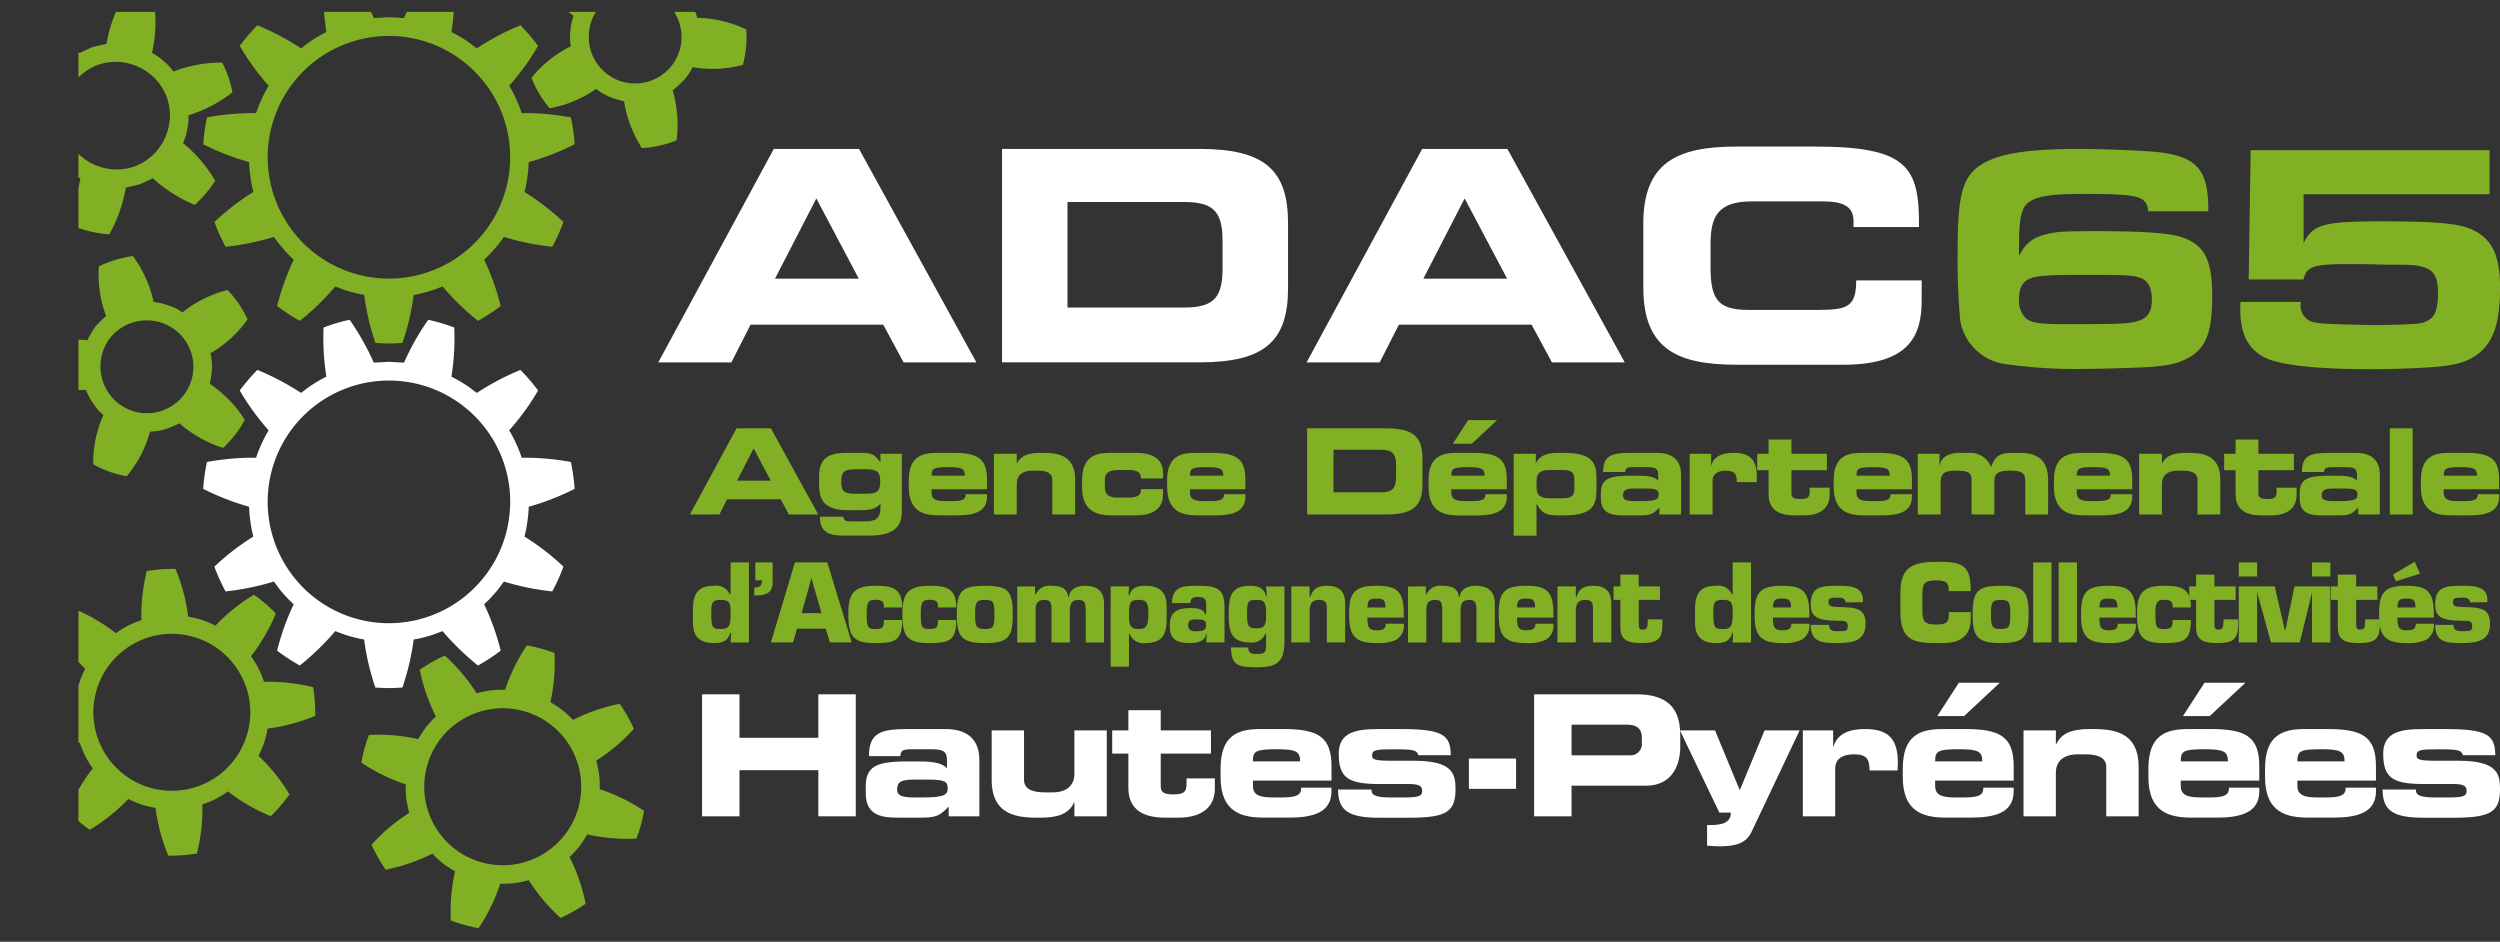
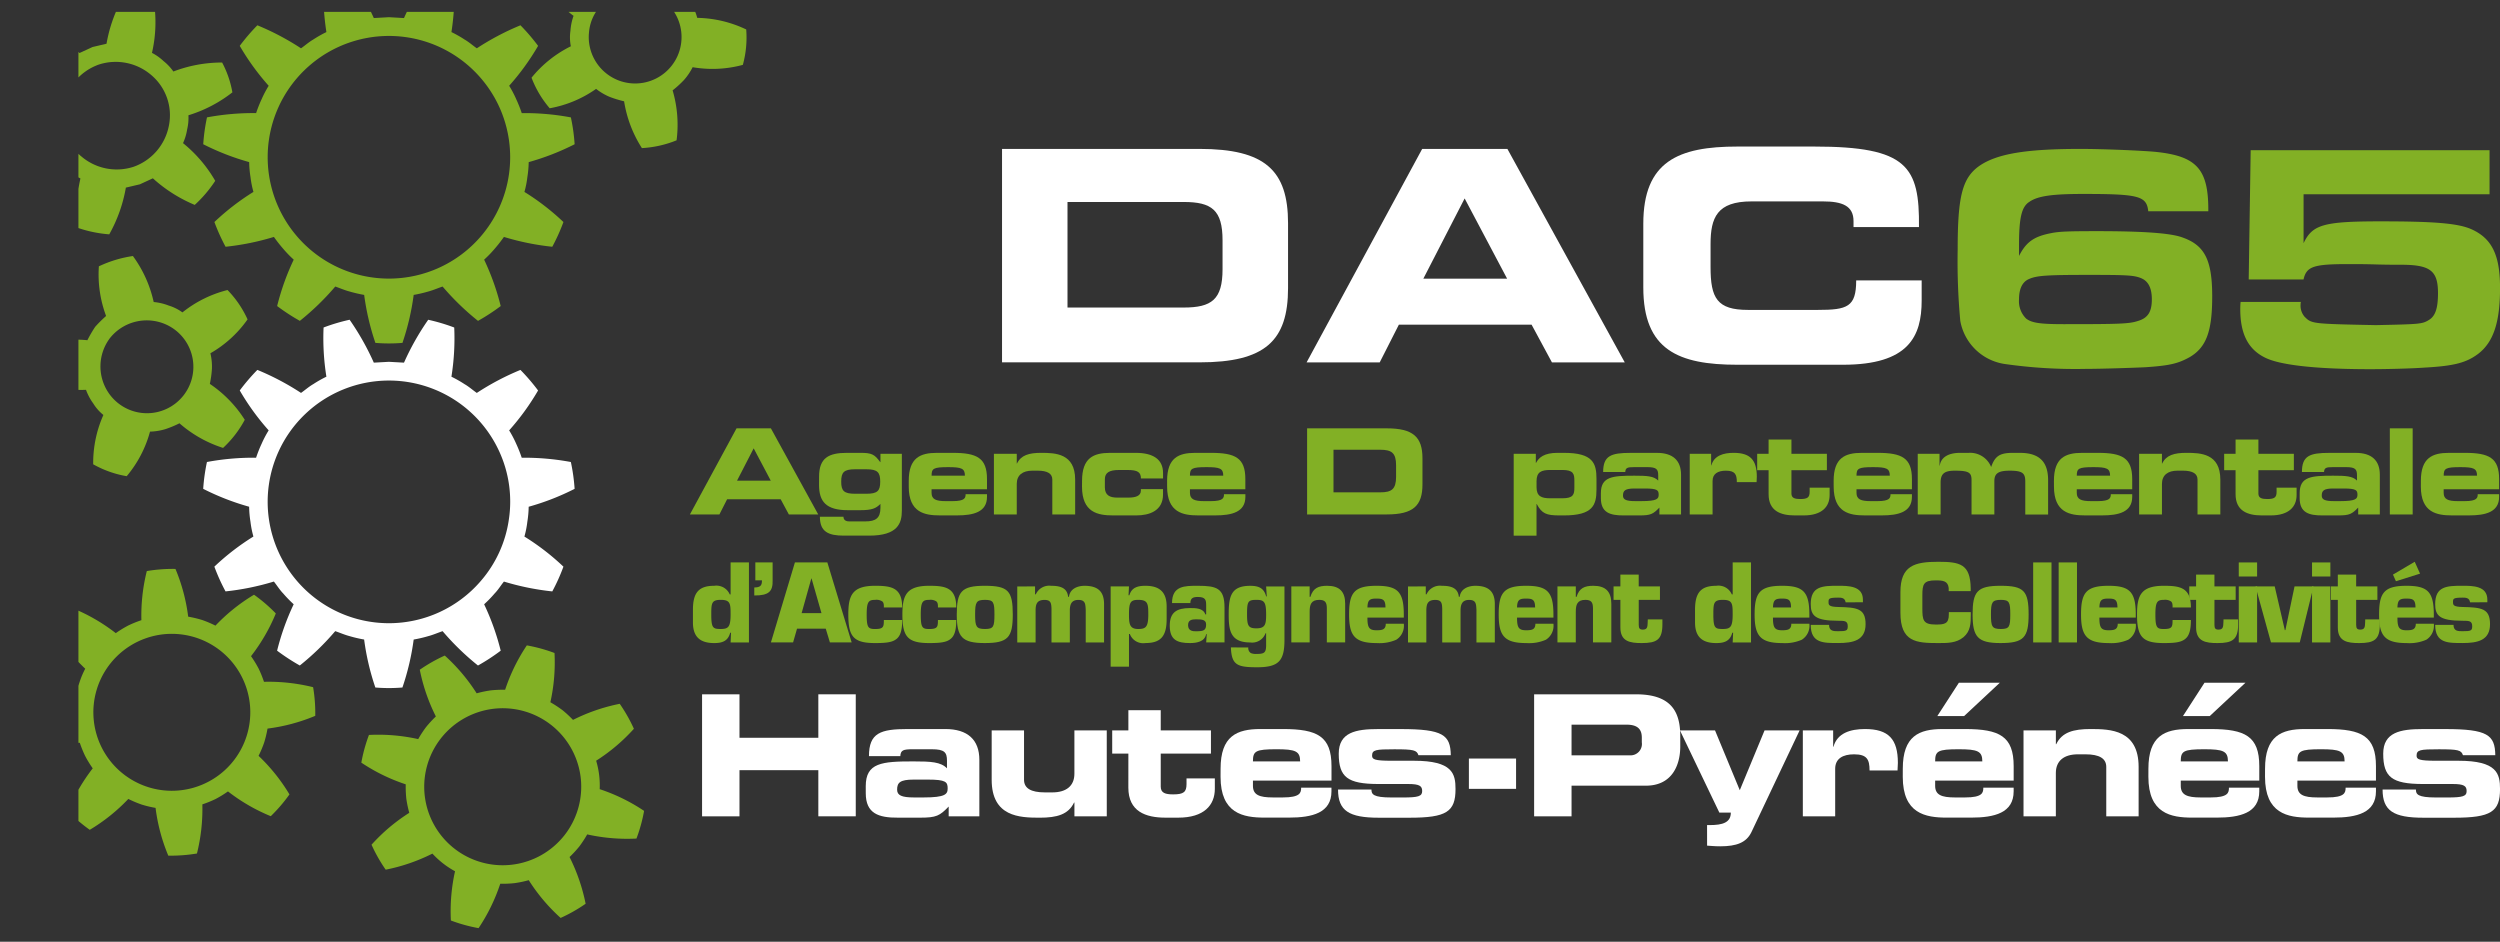
<svg xmlns="http://www.w3.org/2000/svg" viewBox="0 0 409 154.07">
  <rect x="0" y="0" width="409" height="154.07" fill="#333333" stroke="none" />
  <defs>
    <clipPath id="16587653479876878">
      <path fill="none" d="M0 0h409v154.07H0z" />
    </clipPath>
    <clipPath id="68468763973634687">
      <path fill="none" d="M0 0h110.569v152.131H0z" />
    </clipPath>
  </defs>
  <path fill="#82b025" d="M120.496 70.078h5.624l7.745 14.089h-4.806l-1.343-2.491h-8.757l-1.266 2.491h-4.826Zm.079 8.564h5.526l-2.8-5.294Z" />
  <g>
    <g clip-path="url(#16587653479876878)">
      <path fill="#82b025" d="M134.002 77.979c0-3.075 1.575-3.893 4.553-3.893h2.18c1.887 0 2.335.233 3.269 1.517h.039v-1.362h3.5v9.3c0 2.067-.662 4.088-5.352 4.088h-4.125c-2.511 0-3.931-.6-3.931-3.094h3.857c0 .469.312.763.915.763h2.7c1.635 0 2.433-.529 2.433-2.2v-.662c-.74.738-1.362 1.031-3.347 1.031h-1.965c-3.62 0-4.729-1.442-4.729-4.124Zm7.726 2.8c1.848 0 2.276-.486 2.276-1.983 0-1.518-.428-2.024-2.276-2.024h-1.829c-1.849 0-2.277.506-2.277 2.024 0 1.5.428 1.983 2.277 1.983Z" />
      <path fill="#82b025" d="M148.672 78.66c0-3.755 1.87-4.573 4.593-4.573h2.607c3.97 0 5.6.836 5.6 4.282v1.673h-9.069v.6c0 1.052.742 1.342 2.3 1.342h1.15c2.023 0 2.12-.545 2.12-1.129h3.5v.428c0 2.494-2.217 3.036-4.922 3.036h-2.8c-2.472 0-5.08-.466-5.08-4.709Zm9.186-.836c0-1.188-.546-1.4-2.726-1.4-2.432 0-2.724.213-2.724 1.4Z" />
      <path fill="#82b025" d="M162.604 74.241h3.737v1.595h.038c.663-1.381 1.966-1.751 3.971-1.751 2.316 0 5.546.1 5.546 4.378v5.7h-3.737V78.46c0-.971-.778-1.46-2.412-1.46h-.856c-1.6 0-2.549.739-2.549 2.161v5h-3.737Z" />
      <path fill="#82b025" d="M177.025 78.66c0-3.755 1.869-4.573 4.593-4.573h4.2c2.764 0 4.457 1.013 4.457 3.288v.9h-3.621c0-1.013-.525-1.383-2.159-1.383h-1.439c-1.555 0-2.3.428-2.3 1.518v1.323c0 1.285.817 1.674 1.986 1.674h1.907c1.05 0 2-.234 2-1.148v-.239h3.621v.877c0 2.666-2.219 3.425-4.36 3.425h-3.814c-2.472 0-5.08-.466-5.08-4.709Z" />
      <path fill="#82b025" d="M190.938 78.66c0-3.755 1.869-4.573 4.592-4.573h2.608c3.969 0 5.6.836 5.6 4.282v1.673h-9.063v.6c0 1.052.74 1.342 2.3 1.342h1.148c2.023 0 2.122-.545 2.122-1.129h3.5v.428c0 2.494-2.218 3.036-4.924 3.036h-2.8c-2.472 0-5.08-.466-5.08-4.709Zm9.186-.836c0-1.188-.546-1.4-2.726-1.4-2.432 0-2.724.213-2.724 1.4Z" />
      <path fill="#82b025" d="M213.842 70.077h13.038c4.317 0 5.836 1.42 5.836 4.9v4.28c0 3.488-1.519 4.905-5.836 4.905h-13.038Zm4.319 10.468h7.667c1.849 0 2.571-.525 2.571-2.529v-1.908c0-2-.722-2.529-2.571-2.529h-7.667Z" />
-       <path fill="#82b025" d="M233.708 78.658c0-3.754 1.87-4.573 4.592-4.573h2.607c3.971 0 5.6.837 5.6 4.283v1.673h-9.068v.6c0 1.053.741 1.342 2.3 1.342h1.149c2.021 0 2.122-.545 2.122-1.129h3.5v.437c0 2.493-2.217 3.035-4.922 3.035h-2.8c-2.47 0-5.078-.465-5.078-4.709Zm9.184-.835c0-1.189-.544-1.4-2.724-1.4-2.436 0-2.725.213-2.725 1.4Zm-2.7-9.09h4.729l-4.129 3.858h-3.1Z" />
      <path fill="#82b025" d="M247.641 74.241h3.619v1.479h.039c.465-.876 1.325-1.633 3.5-1.633h1.073c4.728 0 5.311 1.691 5.311 4.223v1.79c0 2.529-.583 4.222-5.311 4.222h-.759c-2.121 0-2.862-.291-3.7-1.865h-.038v5.173h-3.737Zm3.737 5.45c0 1.5.777 1.829 2.255 1.829h1.967c1.791 0 1.967-.624 1.967-1.733V78.62c0-1.112-.176-1.733-1.967-1.733h-1.967c-1.478 0-2.255.332-2.255 1.828Z" />
      <path fill="#82b025" d="M261.903 80.682c0-2.7 1.869-2.86 5.49-2.86 2.041 0 3.169.06 3.889.8v-.877c0-.972-.292-1.322-1.751-1.322h-2.2c-1.09 0-1.4.1-1.437.8h-3.619c0-2.686 1.322-3.133 4.473-3.133h4.343c2.565 0 3.929 1.226 3.929 3.562v6.518h-3.542v-1.132c-1.032 1.07-1.418 1.284-3.288 1.284h-2.548c-2.279.017-3.738-.487-3.738-2.822Zm6.656 1.3c2.57 0 2.8-.39 2.8-1.05 0-.741-.217-1.013-2.279-1.013h-1.652c-1.577 0-1.907.35-1.907 1.168 0 .64.5.894 1.962.894Z" />
      <path fill="#82b025" d="M276.44 74.241h3.5v1.888h.042c.427-1.577 1.945-2.044 3.638-2.044 2.725 0 3.794 1.168 3.794 3.912 0 .253-.017.526-.038.877h-3.232c0-1.265-.291-1.869-1.791-1.869-1.284 0-2.177.488-2.177 1.674v5.488h-3.738Z" />
      <path fill="#82b025" d="M289.341 76.927h-1.867v-2.686h1.867v-2.335h3.737v2.335h5.8v2.686h-5.8v3.815c0 .738.546.9 1.44.9 1.207 0 1.539-.273 1.539-1.189v-.666h3.268v1.208c0 1.888-1.245 3.327-4.22 3.327h-1.48c-2.3 0-4.283-.721-4.283-3.463Z" />
      <path fill="#82b025" d="M299.984 78.66c0-3.755 1.869-4.573 4.593-4.573h2.607c3.97 0 5.607.836 5.607 4.282v1.673h-9.068v.6c0 1.052.737 1.342 2.293 1.342h1.149c2.025 0 2.121-.545 2.121-1.129h3.505v.428c0 2.494-2.219 3.036-4.923 3.036h-2.8c-2.472 0-5.08-.466-5.08-4.709Zm9.188-.836c0-1.188-.545-1.4-2.729-1.4-2.431 0-2.72.213-2.72 1.4Z" />
      <path fill="#82b025" d="M313.741 74.241h3.565v1.947h.037c.2-1.421 1.479-2.1 3.309-2.1h1.421a3.691 3.691 0 0 1 3.679 2.316c.622-1.791 1.418-2.316 3.541-2.316h1.15c3.4 0 4.628 1.655 4.628 4.5v5.584h-3.735v-5.338c0-1.363-.352-1.83-2.527-1.83-1.791 0-2.532.389-2.532 1.693v5.469h-3.735v-5.627c0-1.224-.448-1.536-2.708-1.536-1.593 0-2.352.389-2.352 1.926v5.236h-3.739Z" />
      <path fill="#82b025" d="M336.023 78.66c0-3.755 1.869-4.573 4.593-4.573h2.608c3.969 0 5.606.836 5.606 4.282v1.673h-9.071v.6c0 1.052.737 1.342 2.3 1.342h1.146c2.025 0 2.121-.545 2.121-1.129h3.505v.428c0 2.494-2.219 3.036-4.923 3.036h-2.8c-2.472 0-5.08-.466-5.08-4.709Zm9.188-.836c0-1.188-.545-1.4-2.728-1.4-2.432 0-2.721.213-2.721 1.4Z" />
      <path fill="#82b025" d="M349.957 74.241h3.735v1.595h.038c.663-1.381 1.967-1.751 3.97-1.751 2.318 0 5.547.1 5.547 4.378v5.7h-3.732V78.46c0-.971-.78-1.46-2.412-1.46h-.859c-1.6 0-2.548.739-2.548 2.161v5h-3.735Z" />
      <path fill="#82b025" d="M365.738 76.927h-1.864v-2.686h1.866v-2.335h3.734v2.335h5.8v2.686h-5.8v3.815c0 .738.546.9 1.442.9 1.207 0 1.534-.273 1.534-1.189v-.666h3.274v1.208c0 1.888-1.245 3.327-4.225 3.327h-1.479c-2.294 0-4.28-.721-4.28-3.463Z" />
      <path fill="#82b025" d="M376.226 80.682c0-2.7 1.869-2.86 5.488-2.86 2.041 0 3.169.06 3.889.8v-.877c0-.972-.289-1.322-1.75-1.322h-2.2c-1.09 0-1.4.1-1.441.8h-3.618c0-2.686 1.32-3.133 4.476-3.133h4.34c2.569 0 3.929 1.226 3.929 3.562v6.518H385.8v-1.132c-1.032 1.07-1.422 1.284-3.291 1.284h-2.549c-2.277.017-3.734-.487-3.734-2.822Zm6.653 1.3c2.569 0 2.8-.39 2.8-1.05 0-.741-.215-1.013-2.276-1.013h-1.657c-1.575 0-1.908.35-1.908 1.168 0 .64.507.894 1.967.894Z" />
      <path fill="#82b025" d="M390.977 70.078h3.735v14.089h-3.735z" />
      <path fill="#82b025" d="M396.055 78.66c0-3.755 1.869-4.573 4.593-4.573h2.607c3.967 0 5.6.836 5.6 4.282v1.673h-9.071v.6c0 1.052.742 1.342 2.3 1.342h1.148c2.026 0 2.123-.545 2.123-1.129h3.5v.428c0 2.494-2.217 3.036-4.924 3.036h-2.8c-2.471 0-5.079-.466-5.079-4.709Zm9.185-.836c0-1.188-.546-1.4-2.726-1.4-2.43 0-2.725.213-2.725 1.4Z" />
      <path fill="#82b025" d="M122.526 105.102h-3l.069-1.589h-.14c-.349 1.38-1.308 1.693-2.616 1.693-2.217 0-3.475-.942-3.475-3.367v-2.094c0-2.794.961-3.91 3.475-3.91a2.371 2.371 0 0 1 2.548 1.412h.14v-5.235h3Zm-4.625-2.2c1.24 0 1.623-.3 1.623-2.376 0-1.78-.035-2.391-1.623-2.391-1.5 0-1.536.577-1.536 2.391 0 2.235.28 2.376 1.536 2.376" />
      <path fill="#82b025" d="M126.401 92.013v2.932c.052 1.8-.611 2.492-3 2.474v-1.306c1-.018 1.256-.3 1.256-1.168h-1.084v-2.933Z" />
      <path fill="#82b025" d="m130.395 102.851-.646 2.251h-3.627l3.927-13.089h5.306l3.979 13.089h-3.56l-.681-2.251Zm2.374-8.219h-.034l-1.589 5.675h3.246Z" />
      <path fill="#82b025" d="M147.598 101.435c0 1.711-.3 2.653-1.012 3.16-.7.524-1.8.61-3.421.61-3.542 0-4.38-1.065-4.38-4.677 0-3.108.628-4.693 4.38-4.693 2.635 0 4.433.279 4.433 3.542h-3c.018-.49-.034-.786-.245-.976a1.725 1.725 0 0 0-1.186-.263c-1.064 0-1.378.3-1.378 2.39 0 2.15.244 2.377 1.378 2.377 1.361 0 1.431-.334 1.431-1.47Z" />
      <path fill="#82b025" d="M156.445 101.435c0 1.711-.3 2.653-1.013 3.16-.7.524-1.8.61-3.421.61-3.542 0-4.38-1.065-4.38-4.677 0-3.108.628-4.693 4.38-4.693 2.635 0 4.434.279 4.434 3.542h-3c.017-.49-.033-.786-.243-.976a1.731 1.731 0 0 0-1.187-.263c-1.065 0-1.378.3-1.378 2.39 0 2.15.245 2.377 1.378 2.377 1.36 0 1.43-.334 1.43-1.47Z" />
      <path fill="#82b025" d="M165.691 100.528c0 3.77-.787 4.677-4.59 4.677-3.752 0-4.574-1.011-4.574-4.677 0-3.752.75-4.693 4.574-4.693 3.839 0 4.59.819 4.59 4.693m-6.161 0c0 1.99.173 2.376 1.623 2.376 1.4 0 1.537-.386 1.537-2.376s-.14-2.391-1.537-2.391c-1.45 0-1.623.4-1.623 2.391" />
      <path fill="#82b025" d="M169.334 95.937v1.3h.121a2.408 2.408 0 0 1 2.514-1.4c1.291 0 2.618.226 2.775 1.8h.14c.157-1.309 1.4-1.8 2.547-1.8 2.113 0 3.193.872 3.193 3v6.267h-3v-5.3c-.052-.962-.035-1.659-1.2-1.659s-1.4.783-1.4 1.764v5.2h-3V99.56c-.034-.837-.088-1.414-1.133-1.414-1.24 0-1.467.666-1.467 1.764v5.2h-3v-9.165Z" />
      <path fill="#82b025" d="M181.702 95.937h3l-.072 1.449h.139c.352-1.239 1.31-1.551 2.619-1.551 2.216 0 3.474.941 3.474 3.369v2.09c0 2.791-.962 3.909-3.474 3.909a2.336 2.336 0 0 1-2.547-1.484h-.139v5.344h-3Zm3 4.591c0 1.536.1 2.376 1.5 2.376 1.239 0 1.659-.3 1.659-2.376 0-1.78-.071-2.391-1.659-2.391-1.275 0-1.5.454-1.5 2.391" />
      <path fill="#82b025" d="M197.424 103.74h-.1c-.228 1.259-1.589 1.465-2.637 1.465-2.094 0-3.316-.507-3.316-2.842 0-2.2 1.152-2.883 3.316-2.883.856 0 2.166-.018 2.5 1.03h.14v-1.448c0-.854-.054-1.4-1.362-1.4-.75 0-1.222.174-1.222 1h-3c0-2.845 2.077-2.827 4.223-2.827 3.072 0 4.363.386 4.363 3.541v5.725h-3Zm-3.056-1.465c0 1 .856 1 1.31 1 1.256 0 1.641-.159 1.641-1.118 0-.768-.663-.838-1.641-.838-.733 0-1.31.121-1.31.96" />
      <path fill="#82b025" d="M204.226 105.923a.933.933 0 0 0 .419.923 2.162 2.162 0 0 0 .926.139c1.29 0 1.568-.207 1.568-1.479v-1.9h-.1a2.321 2.321 0 0 1-2.5 1.5c-3.243 0-3.523-1.972-3.523-4.573 0-2.966.365-4.693 3.523-4.693 1.293 0 2.235.312 2.6 1.727h.106l-.106-1.625h3v8.752c0 3.427-.945 4.471-4.469 4.471-3.246 0-4.188-.349-4.294-3.245Zm2.913-5.395c0-2.076-.33-2.391-1.587-2.391-1.4 0-1.535.281-1.535 2.391 0 1.886.243 2.269 1.535 2.269 1.466 0 1.587-.7 1.587-2.269" />
      <path fill="#82b025" d="M214.256 95.937v1.711h.122c.437-1.445 1.327-1.813 2.741-1.813 2.025 0 2.951.958 2.951 2.93v6.336h-3v-5.639c-.017-.89-.261-1.325-1.238-1.325-1.345 0-1.573.8-1.573 1.92v5.043h-3v-9.165Z" />
      <path fill="#82b025" d="M229.662 102.046a2.694 2.694 0 0 1-1.238 2.617 6.874 6.874 0 0 1-3.229.542c-3.611 0-4.483-1.254-4.483-4.676 0-3.525.8-4.693 4.483-4.693 3.439 0 4.467.958 4.467 4.693v.507h-5.95c0 1.6.242 2.076 1.483 2.076.924 0 1.518-.106 1.518-1.066Zm-3-2.669c0-1.359-.506-1.449-1.517-1.449-1.065 0-1.4.245-1.431 1.449Z" />
      <path fill="#82b025" d="M233.257 95.937v1.3h.12a2.406 2.406 0 0 1 2.511-1.4c1.293 0 2.623.226 2.776 1.8h.142c.158-1.309 1.4-1.8 2.546-1.8 2.115 0 3.2.872 3.2 3v6.267h-3.005v-5.3c-.052-.962-.034-1.659-1.2-1.659s-1.4.783-1.4 1.764v5.2h-3V99.56c-.033-.837-.086-1.414-1.134-1.414-1.239 0-1.465.666-1.465 1.764v5.2h-3v-9.165Z" />
      <path fill="#82b025" d="M254.141 102.046a2.7 2.7 0 0 1-1.238 2.617 6.883 6.883 0 0 1-3.233.542c-3.611 0-4.483-1.254-4.483-4.676 0-3.525.8-4.693 4.483-4.693 3.44 0 4.471.958 4.471 4.693v.507h-5.954c0 1.6.245 2.076 1.483 2.076.928 0 1.519-.106 1.519-1.066Zm-3-2.669c0-1.359-.507-1.449-1.522-1.449-1.062 0-1.4.245-1.432 1.449Z" />
      <path fill="#82b025" d="M257.801 95.937v1.711h.121c.436-1.445 1.326-1.813 2.742-1.813 2.025 0 2.948.958 2.948 2.93v6.336h-3v-5.639c-.018-.89-.263-1.325-1.239-1.325-1.345 0-1.573.8-1.573 1.92v5.043h-3v-9.165Z" />
      <path fill="#82b025" d="M271.569 98.138h-3.472v4.1c.017.541.121.767.679.767.786 0 .753-.555.786-1.183l.018-.489h2.39v.82c0 2.495-.925 3.052-3.369 3.052-1.919 0-3.505-.242-3.505-2.545v-4.522h-1.118v-2.2h1.116v-1.934h3v1.934h3.472Z" />
      <path fill="#82b025" d="M286.466 105.102h-3l.071-1.589h-.139c-.352 1.38-1.311 1.693-2.617 1.693-2.219 0-3.473-.942-3.473-3.367v-2.094c0-2.794.958-3.91 3.473-3.91a2.368 2.368 0 0 1 2.545 1.412h.14v-5.235h3Zm-4.625-2.2c1.238 0 1.623-.3 1.623-2.376 0-1.78-.034-2.391-1.623-2.391-1.5 0-1.536.577-1.536 2.391 0 2.235.281 2.376 1.536 2.376" />
      <path fill="#82b025" d="M296.011 102.046a2.7 2.7 0 0 1-1.239 2.617 6.877 6.877 0 0 1-3.227.542c-3.615 0-4.489-1.254-4.489-4.676 0-3.525.8-4.693 4.489-4.693 3.434 0 4.466.958 4.466 4.693v.507h-5.954c0 1.6.245 2.076 1.488 2.076.922 0 1.515-.106 1.515-1.066Zm-3-2.669c0-1.359-.508-1.449-1.521-1.449-1.062 0-1.4.245-1.431 1.449Z" />
      <path fill="#82b025" d="M301.944 98.538c-.109-.766-.752-.766-1.224-.766-1.57 0-1.57.191-1.57.732 0 .455.034.768 1.57.8 3.106.068 4.488.244 4.488 2.81 0 2.686-2.076 3.087-4.488 3.087-2.373 0-4.484.051-4.484-2.967h3c0 1.032.751 1.032 1.484 1.032 1.362 0 1.572-.09 1.572-.809 0-.9-.524-.9-1.572-.9-3.805 0-4.484-.856-4.484-2.725 0-2.949 1.938-3 4.484-3 1.675 0 4.052.016 4.052 2.269v.434Z" />
      <path fill="#82b025" d="M322.422 100.147v.383c0 1.431-.018 2.722-1.2 3.718-1.187.976-2.634.958-4.153.958-3.559 0-6.159-.172-6.159-4.956v-3.386c0-4.326 2.318-4.956 6.159-4.956 3.595 0 5.271.369 5.339 4.3v.5h-3.6v-.5c-.122-1.172-.943-1.258-2.126-1.258-1.993 0-2.183.609-2.183 2.474v2.043c0 1.956.086 2.708 2.183 2.708 1.446 0 2.147-.107 2.147-1.642v-.383Z" />
      <path fill="#82b025" d="M331.882 100.528c0 3.77-.788 4.677-4.592 4.677-3.752 0-4.573-1.011-4.573-4.677 0-3.752.748-4.693 4.573-4.693s4.592.819 4.592 4.693m-6.161 0c0 1.99.172 2.376 1.621 2.376 1.4 0 1.539-.386 1.539-2.376s-.141-2.391-1.539-2.391c-1.449 0-1.621.4-1.621 2.391" />
      <path fill="#82b025" d="M332.626 92.013h3v13.089h-3z" />
      <path fill="#82b025" d="M336.796 92.013h3v13.089h-3z" />
      <path fill="#82b025" d="M349.413 102.046a2.7 2.7 0 0 1-1.238 2.617 6.879 6.879 0 0 1-3.229.542c-3.614 0-4.488-1.254-4.488-4.676 0-3.525.8-4.693 4.488-4.693 3.435 0 4.467.958 4.467 4.693v.507h-5.953c0 1.6.245 2.076 1.486 2.076.924 0 1.518-.106 1.518-1.066Zm-3-2.669c0-1.359-.505-1.449-1.52-1.449-1.062 0-1.4.245-1.431 1.449Z" />
      <path fill="#82b025" d="M358.431 101.435c0 1.711-.3 2.653-1.014 3.16-.7.524-1.8.61-3.417.61-3.547 0-4.381-1.065-4.381-4.677 0-3.108.627-4.693 4.381-4.693 2.631 0 4.431.279 4.431 3.542h-3c.018-.49-.035-.786-.241-.976a1.732 1.732 0 0 0-1.186-.263c-1.067 0-1.382.3-1.382 2.39 0 2.15.247 2.377 1.382 2.377 1.358 0 1.427-.334 1.427-1.47Z" />
      <path fill="#82b025" d="M365.758 98.138h-3.473v4.1c.016.541.12.767.679.767.786 0 .751-.555.786-1.183l.018-.489h2.389v.82c0 2.495-.924 3.052-3.365 3.052-1.922 0-3.509-.242-3.509-2.545v-4.522h-1.117v-2.2h1.117v-1.934h3v1.934h3.473Z" />
      <path fill="#82b025" d="M369.262 94.316h-3v-2.3h3Zm0 10.786h-3v-9.165h3Z" />
      <path fill="#82b025" d="M376.242 105.101h-4.71l-2.531-9.165h3.141l1.656 7.158h.089l1.5-7.158h3.107Z" />
      <path fill="#82b025" d="M381.248 94.316h-3v-2.3h3Zm0 10.786h-3v-9.165h3Z" />
      <path fill="#82b025" d="M388.943 98.138h-3.473v4.1c.018.541.124.767.683.767.785 0 .747-.555.785-1.183l.014-.489h2.391v.82c0 2.495-.922 3.052-3.367 3.052-1.919 0-3.508-.242-3.508-2.545v-4.522h-1.116v-2.2h1.116v-1.934h3v1.934h3.473Z" />
      <path fill="#82b025" d="M398.172 102.047a2.7 2.7 0 0 1-1.237 2.617 6.884 6.884 0 0 1-3.231.542c-3.612 0-4.485-1.254-4.485-4.676 0-3.525.8-4.693 4.485-4.693 3.438 0 4.468.958 4.468 4.693v.507h-5.951c0 1.6.244 2.076 1.483 2.076.926 0 1.52-.106 1.52-1.066Zm-2.251-8.2-3.946 1.242-.487-1.083 3.56-2.1Zm-.749 5.532c0-1.359-.507-1.449-1.521-1.449-1.063 0-1.4.245-1.43 1.449Z" />
      <path fill="#82b025" d="M404.101 98.538c-.1-.766-.748-.766-1.22-.766-1.569 0-1.569.191-1.569.732 0 .455.033.768 1.569.8 3.107.068 4.486.244 4.486 2.81 0 2.686-2.076 3.087-4.486 3.087-2.373 0-4.484.051-4.484-2.967h3c0 1.032.751 1.032 1.483 1.032 1.362 0 1.573-.09 1.573-.809 0-.9-.524-.9-1.573-.9-3.805 0-4.484-.856-4.484-2.725 0-2.949 1.939-3 4.484-3 1.676 0 4.049.016 4.049 2.269v.434Z" />
      <path fill="#fff" d="M114.859 113.592h6.121v7.108h12.9v-7.111h6.122v19.959h-6.122V126h-12.9v7.554h-6.121Z" />
      <path fill="#fff" d="M141.636 128.617c0-3.835 2.648-4.052 7.776-4.052 2.895 0 4.495.083 5.514 1.132v-1.242c0-1.379-.412-1.876-2.48-1.876h-3.115c-1.544 0-1.986.137-2.039 1.128h-5.13c0-3.8 1.876-4.436 6.342-4.436h6.148c3.641 0 5.57 1.738 5.57 5.043v9.236h-5.018v-1.6c-1.462 1.517-2.013 1.821-4.659 1.821h-3.612c-3.226.029-5.294-.692-5.294-4Zm9.43 1.846c3.64 0 3.971-.548 3.971-1.49 0-1.046-.3-1.431-3.226-1.431h-2.343c-2.234 0-2.7.5-2.7 1.652 0 .911.716 1.269 2.784 1.269Z" />
      <path fill="#fff" d="M181.069 133.551h-5.294v-2.259h-.055c-.937 1.96-2.783 2.483-5.624 2.483-3.281 0-7.858-.14-7.858-6.206v-8.076h5.293v8.076c0 1.377 1.1 2.067 3.42 2.067h1.21c2.261 0 3.611-1.045 3.611-3.058v-7.085h5.294Z" />
      <path fill="#fff" d="M184.602 123.294h-2.645v-3.8h2.645v-3.308h5.294v3.308h8.215v3.8h-8.215v5.4c0 1.045.771 1.267 2.039 1.267 1.71 0 2.179-.387 2.179-1.681v-.937h4.633v1.708c0 2.675-1.765 4.717-5.985 4.717h-2.1c-3.252 0-6.065-1.021-6.065-4.907Z" />
      <path fill="#fff" d="M199.688 125.751c0-5.323 2.648-6.48 6.507-6.48h3.7c5.624 0 7.938 1.186 7.938 6.063v2.373h-12.851v.855c0 1.486 1.049 1.9 3.253 1.9h1.628c2.866 0 3.005-.773 3.005-1.6h4.96v.6c0 3.531-3.14 4.3-6.973 4.3h-3.971c-3.5 0-7.2-.665-7.2-6.674Zm13.014-1.186c0-1.683-.771-1.988-3.86-1.988-3.447 0-3.861.3-3.861 1.988Z" />
      <path fill="#fff" d="M224.37 129.167c0 .772.275 1.3 3.278 1.3h1.878c2.507 0 3.141-.193 3.141-1.047 0-.825-.414-1.157-2.286-1.157h-4.963c-4.936-.027-6.4-1.1-6.4-4.963 0-3.5 2.81-4.025 6.451-4.025h3.693c6.921 0 8.132.962 8.188 4.273h-5.294c-.276-.828-.773-.965-3.941-.965-3.061 0-3.641.083-3.641 1.048 0 .6.414.827 3.169.827h3.671c6.338 0 6.809 2.123 6.809 4.633 0 3.722-1.488 4.687-7.527 4.687h-5.019c-4.878 0-6.674-1.131-6.674-4.607Z" />
      <path fill="#fff" d="M240.311 124.097h7.718v4.96h-7.718z" />
      <path fill="#fff" d="M250.982 113.591h16.685c5.814 0 7.222 2.922 7.222 6.838v1.708c0 2.98-1.3 6.4-5.625 6.4h-12.159v5.015h-6.123Zm6.123 9.981h9.513a1.865 1.865 0 0 0 1.983-2.126v-.771c0-1.35-.658-2.122-2.508-2.122h-8.988Z" />
      <path fill="#fff" d="M279.277 134.984h.442c2.092 0 3.445-.41 3.445-2.038h-1.876l-6.45-13.455h5.739l4.052 9.788 4.054-9.788h5.734l-7.887 16.652c-.829 1.708-2.425 2.313-5.1 2.313-.991 0-1.626-.083-2.151-.11Z" />
      <path fill="#fff" d="M294.944 119.492h4.96v2.673h.055c.607-2.231 2.759-2.894 5.156-2.894 3.859 0 5.378 1.653 5.378 5.54 0 .361-.028.744-.056 1.242h-4.577c0-1.793-.413-2.646-2.534-2.646-1.821 0-3.09.691-3.09 2.37v7.774h-5.291Z" />
      <path fill="#fff" d="M311.297 125.753c0-5.324 2.644-6.481 6.5-6.481h3.7c5.621 0 7.939 1.186 7.939 6.063v2.373h-12.845v.855c0 1.487 1.047 1.9 3.251 1.9h1.629c2.868 0 3-.772 3-1.6h4.963v.6c0 3.531-3.141 4.3-6.978 4.3h-3.969c-3.5 0-7.194-.665-7.194-6.675Zm13.012-1.187c0-1.683-.772-1.988-3.859-1.988-3.45 0-3.86.3-3.86 1.988Zm-3.833-12.876h6.7l-5.844 5.455h-4.384Z" />
      <path fill="#fff" d="M331.047 119.492h5.294v2.259h.056c.937-1.955 2.783-2.48 5.625-2.48 3.279 0 7.856.138 7.856 6.2v8.079h-5.294v-8.079c0-1.374-1.1-2.065-3.417-2.065h-1.22c-2.259 0-3.611 1.048-3.611 3.059v7.085h-5.289Z" />
      <path fill="#fff" d="M351.48 125.753c0-5.324 2.643-6.481 6.5-6.481h3.7c5.621 0 7.939 1.186 7.939 6.063v2.373h-12.846v.855c0 1.487 1.046 1.9 3.252 1.9h1.629c2.866 0 3-.772 3-1.6h4.963v.6c0 3.531-3.141 4.3-6.977 4.3h-3.971c-3.5 0-7.193-.665-7.193-6.675Zm13.012-1.187c0-1.683-.773-1.988-3.859-1.988-3.45 0-3.861.3-3.861 1.988Zm-3.832-12.876h6.7l-5.844 5.455h-4.38Z" />
      <path fill="#fff" d="M370.562 125.751c0-5.323 2.646-6.48 6.5-6.48h3.7c5.624 0 7.944 1.186 7.944 6.063v2.373h-12.852v.855c0 1.486 1.049 1.9 3.256 1.9h1.624c2.867 0 3.008-.773 3.008-1.6h4.964v.6c0 3.531-3.147 4.3-6.979 4.3h-3.97c-3.5 0-7.2-.665-7.2-6.674Zm13.015-1.186c0-1.683-.773-1.988-3.864-1.988-3.445 0-3.859.3-3.859 1.988Z" />
      <path fill="#fff" d="M395.244 129.167c0 .772.273 1.3 3.281 1.3h1.871c2.513 0 3.143-.193 3.143-1.047 0-.825-.411-1.157-2.287-1.157h-4.963c-4.932-.027-6.395-1.1-6.395-4.963 0-3.5 2.81-4.025 6.449-4.025h3.7c6.922 0 8.136.962 8.188 4.273h-5.292c-.276-.828-.773-.965-3.942-.965-3.063 0-3.643.083-3.643 1.048 0 .6.414.827 3.175.827h3.666c6.339 0 6.81 2.123 6.81 4.633 0 3.722-1.488 4.687-7.527 4.687h-5.019c-4.879 0-6.669-1.131-6.669-4.607Z" />
    </g>
  </g>
  <g>
    <g clip-path="url(#68468763973634687)" transform="translate(12.829 1.939)">
      <path fill="#fff" d="M72.526 72.946a22.066 22.066 0 0 0-.91-2.293 17.666 17.666 0 0 0-1.148-2.181 40.02 40.02 0 0 0 4.733-6.528 32.746 32.746 0 0 0-2.886-3.365 42.462 42.462 0 0 0-7.139 3.765c-.676-.471-1.293-1.03-2.008-1.438a19.336 19.336 0 0 0-2.144-1.216 39.933 39.933 0 0 0 .46-8.048 30.831 30.831 0 0 0-4.257-1.268 42.227 42.227 0 0 0-3.961 7.016l-2.469-.137-2.469.137a42.672 42.672 0 0 0-3.96-7.019 30.891 30.891 0 0 0-4.259 1.268 39.933 39.933 0 0 0 .461 8.048 18.987 18.987 0 0 0-2.146 1.217c-.716.409-1.333.967-2.006 1.437a42.707 42.707 0 0 0-7.143-3.765 33.153 33.153 0 0 0-2.881 3.365 39.911 39.911 0 0 0 4.731 6.529 17.787 17.787 0 0 0-1.149 2.181 21.487 21.487 0 0 0-.91 2.293 41.487 41.487 0 0 0-8.038.7 30.667 30.667 0 0 0-.613 4.391 40.733 40.733 0 0 0 7.515 2.928 17.051 17.051 0 0 0 .218 2.456 15.5 15.5 0 0 0 .48 2.42 39.576 39.576 0 0 0-6.387 4.925 31.637 31.637 0 0 0 1.827 4.05 42.186 42.186 0 0 0 7.909-1.612c.515.642.943 1.355 1.523 1.947a19.451 19.451 0 0 0 1.718 1.77 40.193 40.193 0 0 0-2.713 7.592 33.314 33.314 0 0 0 3.716 2.426 42.192 42.192 0 0 0 5.793-5.621c.778.265 1.533.6 2.329.81a20.98 20.98 0 0 0 2.4.561 40.722 40.722 0 0 0 1.835 7.85 26.917 26.917 0 0 0 4.429 0 40.858 40.858 0 0 0 1.842-7.847 21.1 21.1 0 0 0 2.4-.561c.793-.207 1.548-.545 2.329-.81a42.381 42.381 0 0 0 5.791 5.621 33.08 33.08 0 0 0 3.717-2.426 40.247 40.247 0 0 0-2.71-7.592 19.442 19.442 0 0 0 1.717-1.77c.581-.592 1-1.305 1.522-1.945a42.452 42.452 0 0 0 7.91 1.609 31.212 31.212 0 0 0 1.824-4.05 39.362 39.362 0 0 0-6.385-4.925 15.2 15.2 0 0 0 .48-2.42 17.051 17.051 0 0 0 .219-2.456 40.49 40.49 0 0 0 7.514-2.928 30.416 30.416 0 0 0-.613-4.391 41.465 41.465 0 0 0-8.037-.7M70.429 82.99a19.6 19.6 0 0 1-4.636 10.162 19.811 19.811 0 0 1-29.993 0 19.874 19.874 0 0 1-3.051-21.233 19.843 19.843 0 0 1 36.1 0 19.619 19.619 0 0 1 1.58 11.071" />
      <path fill="#82b025" d="M81.006.653a9.058 9.058 0 0 0-.513 2.462 7.507 7.507 0 0 0 .068 2.517 19.255 19.255 0 0 0-6.431 5.142 16.867 16.867 0 0 0 2.971 5 18.969 18.969 0 0 0 7.59-3.171 9.71 9.71 0 0 0 2.168 1.285 16.989 16.989 0 0 0 2.415.744 19.9 19.9 0 0 0 2.912 7.659 17.684 17.684 0 0 0 5.674-1.275 19.928 19.928 0 0 0-.648-8.172 16.5 16.5 0 0 0 1.863-1.7 9.689 9.689 0 0 0 1.412-2.09 18.98 18.98 0 0 0 8.214-.382 16.892 16.892 0 0 0 .551-5.792 19.287 19.287 0 0 0-8.016-1.895 7.52 7.52 0 0 0-1.017-2.3 3.781 3.781 0 0 0-.358-.624h-4.157A6.751 6.751 0 0 1 97.599.235a7.591 7.591 0 1 1-14.073 3.163 7.339 7.339 0 0 1 2.969-5.337h-8.282A17.421 17.421 0 0 0 81.004.653" />
      <path fill="#82b025" d="M83.241 134.57a30.091 30.091 0 0 0 8.055.68 25.656 25.656 0 0 0 1.248-4.529 29.775 29.775 0 0 0-7.263-3.553 14.065 14.065 0 0 0-.58-4.655 29.782 29.782 0 0 0 6.176-5.222 25.732 25.732 0 0 0-2.318-4.087 30.1 30.1 0 0 0-7.644 2.631 18.1 18.1 0 0 0-1.733-1.6 19.286 19.286 0 0 0-1.969-1.288 29.963 29.963 0 0 0 .676-8.057 25.966 25.966 0 0 0-4.528-1.245 29.691 29.691 0 0 0-3.55 7.261 18.649 18.649 0 0 0-2.352.1 18.22 18.22 0 0 0-2.306.48 29.972 29.972 0 0 0-5.217-6.175 25.908 25.908 0 0 0-4.089 2.319 30.108 30.108 0 0 0 2.631 7.645 18.638 18.638 0 0 0-1.6 1.733 17.875 17.875 0 0 0-1.288 1.971 30.01 30.01 0 0 0-8.058-.681 25.883 25.883 0 0 0-1.247 4.531 29.821 29.821 0 0 0 7.265 3.549 18.4 18.4 0 0 0 .095 2.356 18.917 18.917 0 0 0 .482 2.306 29.665 29.665 0 0 0-6.175 5.216 25.445 25.445 0 0 0 2.318 4.085 30 30 0 0 0 7.644-2.628 14.29 14.29 0 0 0 3.7 2.885 30.11 30.11 0 0 0-.679 8.056 25.681 25.681 0 0 0 4.531 1.25 29.855 29.855 0 0 0 3.548-7.264 17.746 17.746 0 0 0 2.355-.1 18.144 18.144 0 0 0 2.305-.482 29.782 29.782 0 0 0 5.216 6.177 25.709 25.709 0 0 0 4.09-2.32 30.206 30.206 0 0 0-2.63-7.644 18.216 18.216 0 0 0 1.6-1.733 18.675 18.675 0 0 0 1.289-1.97m-3.692.1a12.843 12.843 0 1 1 2.616-9.477 12.88 12.88 0 0 1-2.616 9.477" />
      <path fill="#82b025" d="M31.125 12.093a40.046 40.046 0 0 1-4.732-6.529 32.994 32.994 0 0 1 2.882-3.366 42.513 42.513 0 0 1 7.143 3.766c.674-.471 1.291-1.03 2.006-1.439a19.035 19.035 0 0 1 2.146-1.216 41.13 41.13 0 0 1-.471-5.126h6.828c.505.94.98 1.886 1.4 2.831l2.469-.139 2.469.139c.42-.945.893-1.891 1.4-2.831h6.831a41.477 41.477 0 0 1-.47 5.126 19.183 19.183 0 0 1 2.145 1.216c.716.41 1.332.968 2.008 1.439a42.53 42.53 0 0 1 7.139-3.766 32.771 32.771 0 0 1 2.886 3.366 40.158 40.158 0 0 1-4.733 6.529 17.419 17.419 0 0 1 1.148 2.182 21.645 21.645 0 0 1 .911 2.293 40.98 40.98 0 0 1 8.037.7 30.341 30.341 0 0 1 .613 4.392 40.663 40.663 0 0 1-7.514 2.924 17.087 17.087 0 0 1-.219 2.458 15.2 15.2 0 0 1-.48 2.418 39.323 39.323 0 0 1 6.382 4.924 31.287 31.287 0 0 1-1.824 4.048 42.166 42.166 0 0 1-7.91-1.609 24.448 24.448 0 0 1-1.522 1.943 18.713 18.713 0 0 1-1.717 1.775 40.23 40.23 0 0 1 2.71 7.591 33.224 33.224 0 0 1-3.713 2.424 42.237 42.237 0 0 1-5.794-5.617c-.781.262-1.536.6-2.33.811a22.412 22.412 0 0 1-2.4.559 40.864 40.864 0 0 1-1.835 7.848 26.721 26.721 0 0 1-4.429 0 40.8 40.8 0 0 1-1.836-7.849 22.377 22.377 0 0 1-2.4-.559c-.8-.208-1.552-.549-2.329-.811a42.222 42.222 0 0 1-5.793 5.617 33.174 33.174 0 0 1-3.716-2.424 40.176 40.176 0 0 1 2.713-7.591 18.938 18.938 0 0 1-1.718-1.775 24.06 24.06 0 0 1-1.523-1.943 42.113 42.113 0 0 1-7.909 1.609 31.5 31.5 0 0 1-1.827-4.048 39.542 39.542 0 0 1 6.387-4.926 15.523 15.523 0 0 1-.48-2.418 17.109 17.109 0 0 1-.218-2.458 40.693 40.693 0 0 1-7.515-2.924 30.448 30.448 0 0 1 .613-4.392 41 41 0 0 1 8.038-.7 21.119 21.119 0 0 1 .91-2.293 17.417 17.417 0 0 1 1.149-2.182m1.618 3.456a19.871 19.871 0 0 0 3.055 21.23 19.814 19.814 0 0 0 29.993 0 19.875 19.875 0 0 0 3.052-21.23 19.9 19.9 0 0 0-7.328-8.456 19.838 19.838 0 0 0-28.772 8.456" />
      <path fill="#82b025" d="M7.899 75.966a19.028 19.028 0 0 0 3.814-7.29 9.654 9.654 0 0 0 2.489-.4 16.433 16.433 0 0 0 2.329-.966 20.026 20.026 0 0 0 7.135 4.03 17.575 17.575 0 0 0 3.55-4.6 19.95 19.95 0 0 0-5.714-5.874 16.793 16.793 0 0 0 .342-2.5 9.6 9.6 0 0 0-.25-2.51 18.966 18.966 0 0 0 6.079-5.542 16.871 16.871 0 0 0-3.278-4.805 19.3 19.3 0 0 0-7.378 3.661 7.43 7.43 0 0 0-2.252-1.121 9.027 9.027 0 0 0-2.45-.577 20.013 20.013 0 0 0-3.4-7.525 19.592 19.592 0 0 0-5.569 1.685 19.425 19.425 0 0 0 1.181 8.123 22.016 22.016 0 0 0-1.793 1.782 22.2 22.2 0 0 0-1.268 2.183 19.468 19.468 0 0 0-8.156.924 19.635 19.635 0 0 0-.212 5.816 20.029 20.029 0 0 0 8.143 1.376 8.975 8.975 0 0 0 1.181 2.222 7.44 7.44 0 0 0 1.664 1.892 19.268 19.268 0 0 0-1.668 8.07 17.022 17.022 0 0 0 5.481 1.946M5.143 53.392a7.7 7.7 0 0 1 8.6-2.479 7.592 7.592 0 1 1-8.807 11.426 7.7 7.7 0 0 1 .208-8.947" />
      <path fill="#82b025" d="M-.351 111.922a29.757 29.757 0 0 0-7.811 2.087 25.648 25.648 0 0 0 .351 4.683 30.092 30.092 0 0 0 8.037.887 18.268 18.268 0 0 0 .886 2.182 17.9 17.9 0 0 0 1.23 2 30.143 30.143 0 0 0-4.05 7 25.356 25.356 0 0 0 3.564 3.059 29.648 29.648 0 0 0 6.308-5.052 18.237 18.237 0 0 0 2.171.915 17.024 17.024 0 0 0 2.286.548 29.844 29.844 0 0 0 2.084 7.815 26.116 26.116 0 0 0 4.688-.352 30.207 30.207 0 0 0 .884-8.038 18.25 18.25 0 0 0 2.182-.885 18.023 18.023 0 0 0 2.008-1.235 29.724 29.724 0 0 0 7 4.053 25.551 25.551 0 0 0 3.06-3.563 29.705 29.705 0 0 0-5.054-6.308 18.437 18.437 0 0 0 .916-2.17 18.686 18.686 0 0 0 .549-2.289 29.93 29.93 0 0 0 7.81-2.087 25.653 25.653 0 0 0-.352-4.687 30.164 30.164 0 0 0-8.038-.88 17.944 17.944 0 0 0-.886-2.184 18.563 18.563 0 0 0-1.233-2.009 29.969 29.969 0 0 0 4.054-6.99 25.241 25.241 0 0 0-3.566-3.064 29.753 29.753 0 0 0-6.308 5.055 18.329 18.329 0 0 0-2.17-.92 18.818 18.818 0 0 0-2.291-.547 29.737 29.737 0 0 0-2.083-7.809 25.681 25.681 0 0 0-4.686.35 30.008 30.008 0 0 0-.885 8.036 18.128 18.128 0 0 0-2.181.886 18 18 0 0 0-2.009 1.234A29.913 29.913 0 0 0-.88 97.591a25.316 25.316 0 0 0-3.059 3.564 29.515 29.515 0 0 0 5.052 6.308 14.224 14.224 0 0 0-1.464 4.459m3.439-1.338a12.837 12.837 0 1 1 .74 9.806 12.857 12.857 0 0 1-.74-9.806" />
      <path fill="#82b025" d="M-12.829 20.803a22.267 22.267 0 0 1 7.192-3.751 7.967 7.967 0 0 1 .216-2.32 8.549 8.549 0 0 1 .665-2.237 22.251 22.251 0 0 1-5.267-6.169 20.609 20.609 0 0 1 3.358-3.934A23.91 23.91 0 0 1 .183 6.735l2.129-.983 2.286-.538a23.548 23.548 0 0 1 2.354-6.939h4.47a8.385 8.385 0 0 1 .965.335 22.233 22.233 0 0 1-.354 8.1 8.379 8.379 0 0 1 1.9 1.351 7.974 7.974 0 0 1 1.6 1.7 22.206 22.206 0 0 1 7.978-1.471 16.338 16.338 0 0 1 1.678 4.88 22.216 22.216 0 0 1-7.192 3.75 8 8 0 0 1-.212 2.321 8.529 8.529 0 0 1-.671 2.237 22.178 22.178 0 0 1 5.269 6.168 20.511 20.511 0 0 1-3.354 3.937 23.857 23.857 0 0 1-6.848-4.35l-2.133.984-2.286.538a23.916 23.916 0 0 1-2.717 7.644 20.654 20.654 0 0 1-5.067-1.034 22.191 22.191 0 0 1 .352-8.108 8.466 8.466 0 0 1-1.9-1.351 7.914 7.914 0 0 1-1.6-1.7 22.258 22.258 0 0 1-7.975 1.473 16.411 16.411 0 0 1-1.684-4.876m13.251 2.8a8.909 8.909 0 0 0 8.639 1.732 8.909 8.909 0 0 0 5.735-6.682 8.6 8.6 0 0 0-2.853-8.292 8.922 8.922 0 0 0-8.637-1.726 8.914 8.914 0 0 0-5.742 6.683A8.6 8.6 0 0 0 .421 23.61" />
    </g>
  </g>
  <g>
    <g clip-path="url(#16587653479876878)">
-       <path fill="#fff" d="M126.596 24.362h13.94l19.2 34.923h-11.912l-3.328-6.174H122.79l-3.136 6.174h-11.958Zm.2 21.224h13.7l-6.946-13.121Z" />
      <path fill="#fff" d="M163.933 24.362h32.32c10.709 0 14.472 3.521 14.472 12.155v10.609c0 8.634-3.763 12.155-14.472 12.155h-32.32Zm10.71 25.951h19c4.582 0 6.366-1.3 6.366-6.271v-4.726c0-4.97-1.784-6.271-6.366-6.271h-19Z" />
      <path fill="#fff" d="M232.669 24.362h13.94l19.2 34.923h-11.914l-3.33-6.174h-21.707l-3.136 6.174H213.76Zm.192 21.224h13.7l-6.946-13.121Z" />
      <path fill="#fff" d="M268.844 36.614c0-10.227 5.741-12.638 15.387-12.638h12.592c15.24 0 17.219 3.28 17.121 13.169h-10.707v-.964c0-2.508-1.832-3.232-5.016-3.232h-11.673c-5.644 0-6.7 2.653-6.7 6.994v3.762c0 5.065 1.06 6.995 6.124 6.995h11.431c4.823 0 6.269-.482 6.269-4.824h10.712v3.28c0 5.885-2.123 10.516-12.881 10.516h-17.272c-9.646 0-15.387-2.412-15.387-12.638Z" />
      <path fill="#82b025" d="M351.454 34.56c-.267-2.51-1.548-2.83-10.679-2.83-4.964 0-7.367.32-8.755 1.282-1.282.8-1.708 2.563-1.708 7.154v1.708c1.174-2.3 2.456-3.2 5.285-3.737 1.282-.267 2.936-.32 7.421-.32 7.687 0 12.066.32 13.988 1.014 3.684 1.281 4.912 3.684 4.912 9.664 0 5.712-.961 8.328-3.683 9.931-1.921 1.067-3.31 1.388-7.261 1.655-2.3.106-7.26.267-9.61.267a81.838 81.838 0 0 1-13.4-.8 8.677 8.677 0 0 1-7.261-7.048 105.457 105.457 0 0 1-.428-11.692c0-8.65.747-11.64 3.47-13.615 2.884-2.03 7.636-2.83 16.605-2.83 3.738 0 9.984.267 12.28.48 6.78.694 8.7 2.83 8.649 9.718Zm-19.542 11.1c-1.068.48-1.6 1.6-1.6 3.31a3.985 3.985 0 0 0 1.173 3.156c.908.694 2.242.908 6.14.908 9.236 0 10.731-.054 12.174-.534 1.6-.48 2.242-1.495 2.242-3.524 0-1.869-.587-2.989-1.762-3.47s-2.4-.534-8.6-.534c-6.835 0-8.49.107-9.771.694" />
      <path fill="#82b025" d="M376.432 49.401a1.178 1.178 0 0 0-.055.374 2.8 2.8 0 0 0 .641 2.029c1.175 1.174 1.175 1.174 11.694 1.388 7.313-.16 7.581-.16 8.755-.908.961-.64 1.388-1.869 1.388-4.325 0-3.791-1.335-4.7-6.514-4.645-.107 0-1.976 0-3.684-.053s-3.31-.054-4.485-.054c-5.659 0-6.834.374-7.314 2.509h-8.969l.32-21.142h39.081v7.208h-30.426v8.008c1.442-3.043 3.257-3.577 12.6-3.577 8.809 0 12.653.32 14.842 1.281 3.364 1.5 4.7 4.218 4.7 9.61 0 5.606-1.068 8.862-3.578 10.786-1.921 1.441-3.9 1.975-8.649 2.242-2.189.16-6.246.267-8.97.267-8.7 0-14.576-.64-17.085-1.815-2.884-1.335-4.218-3.9-4.218-8.009 0-.106 0-.694.054-1.174Z" />
    </g>
  </g>
</svg>